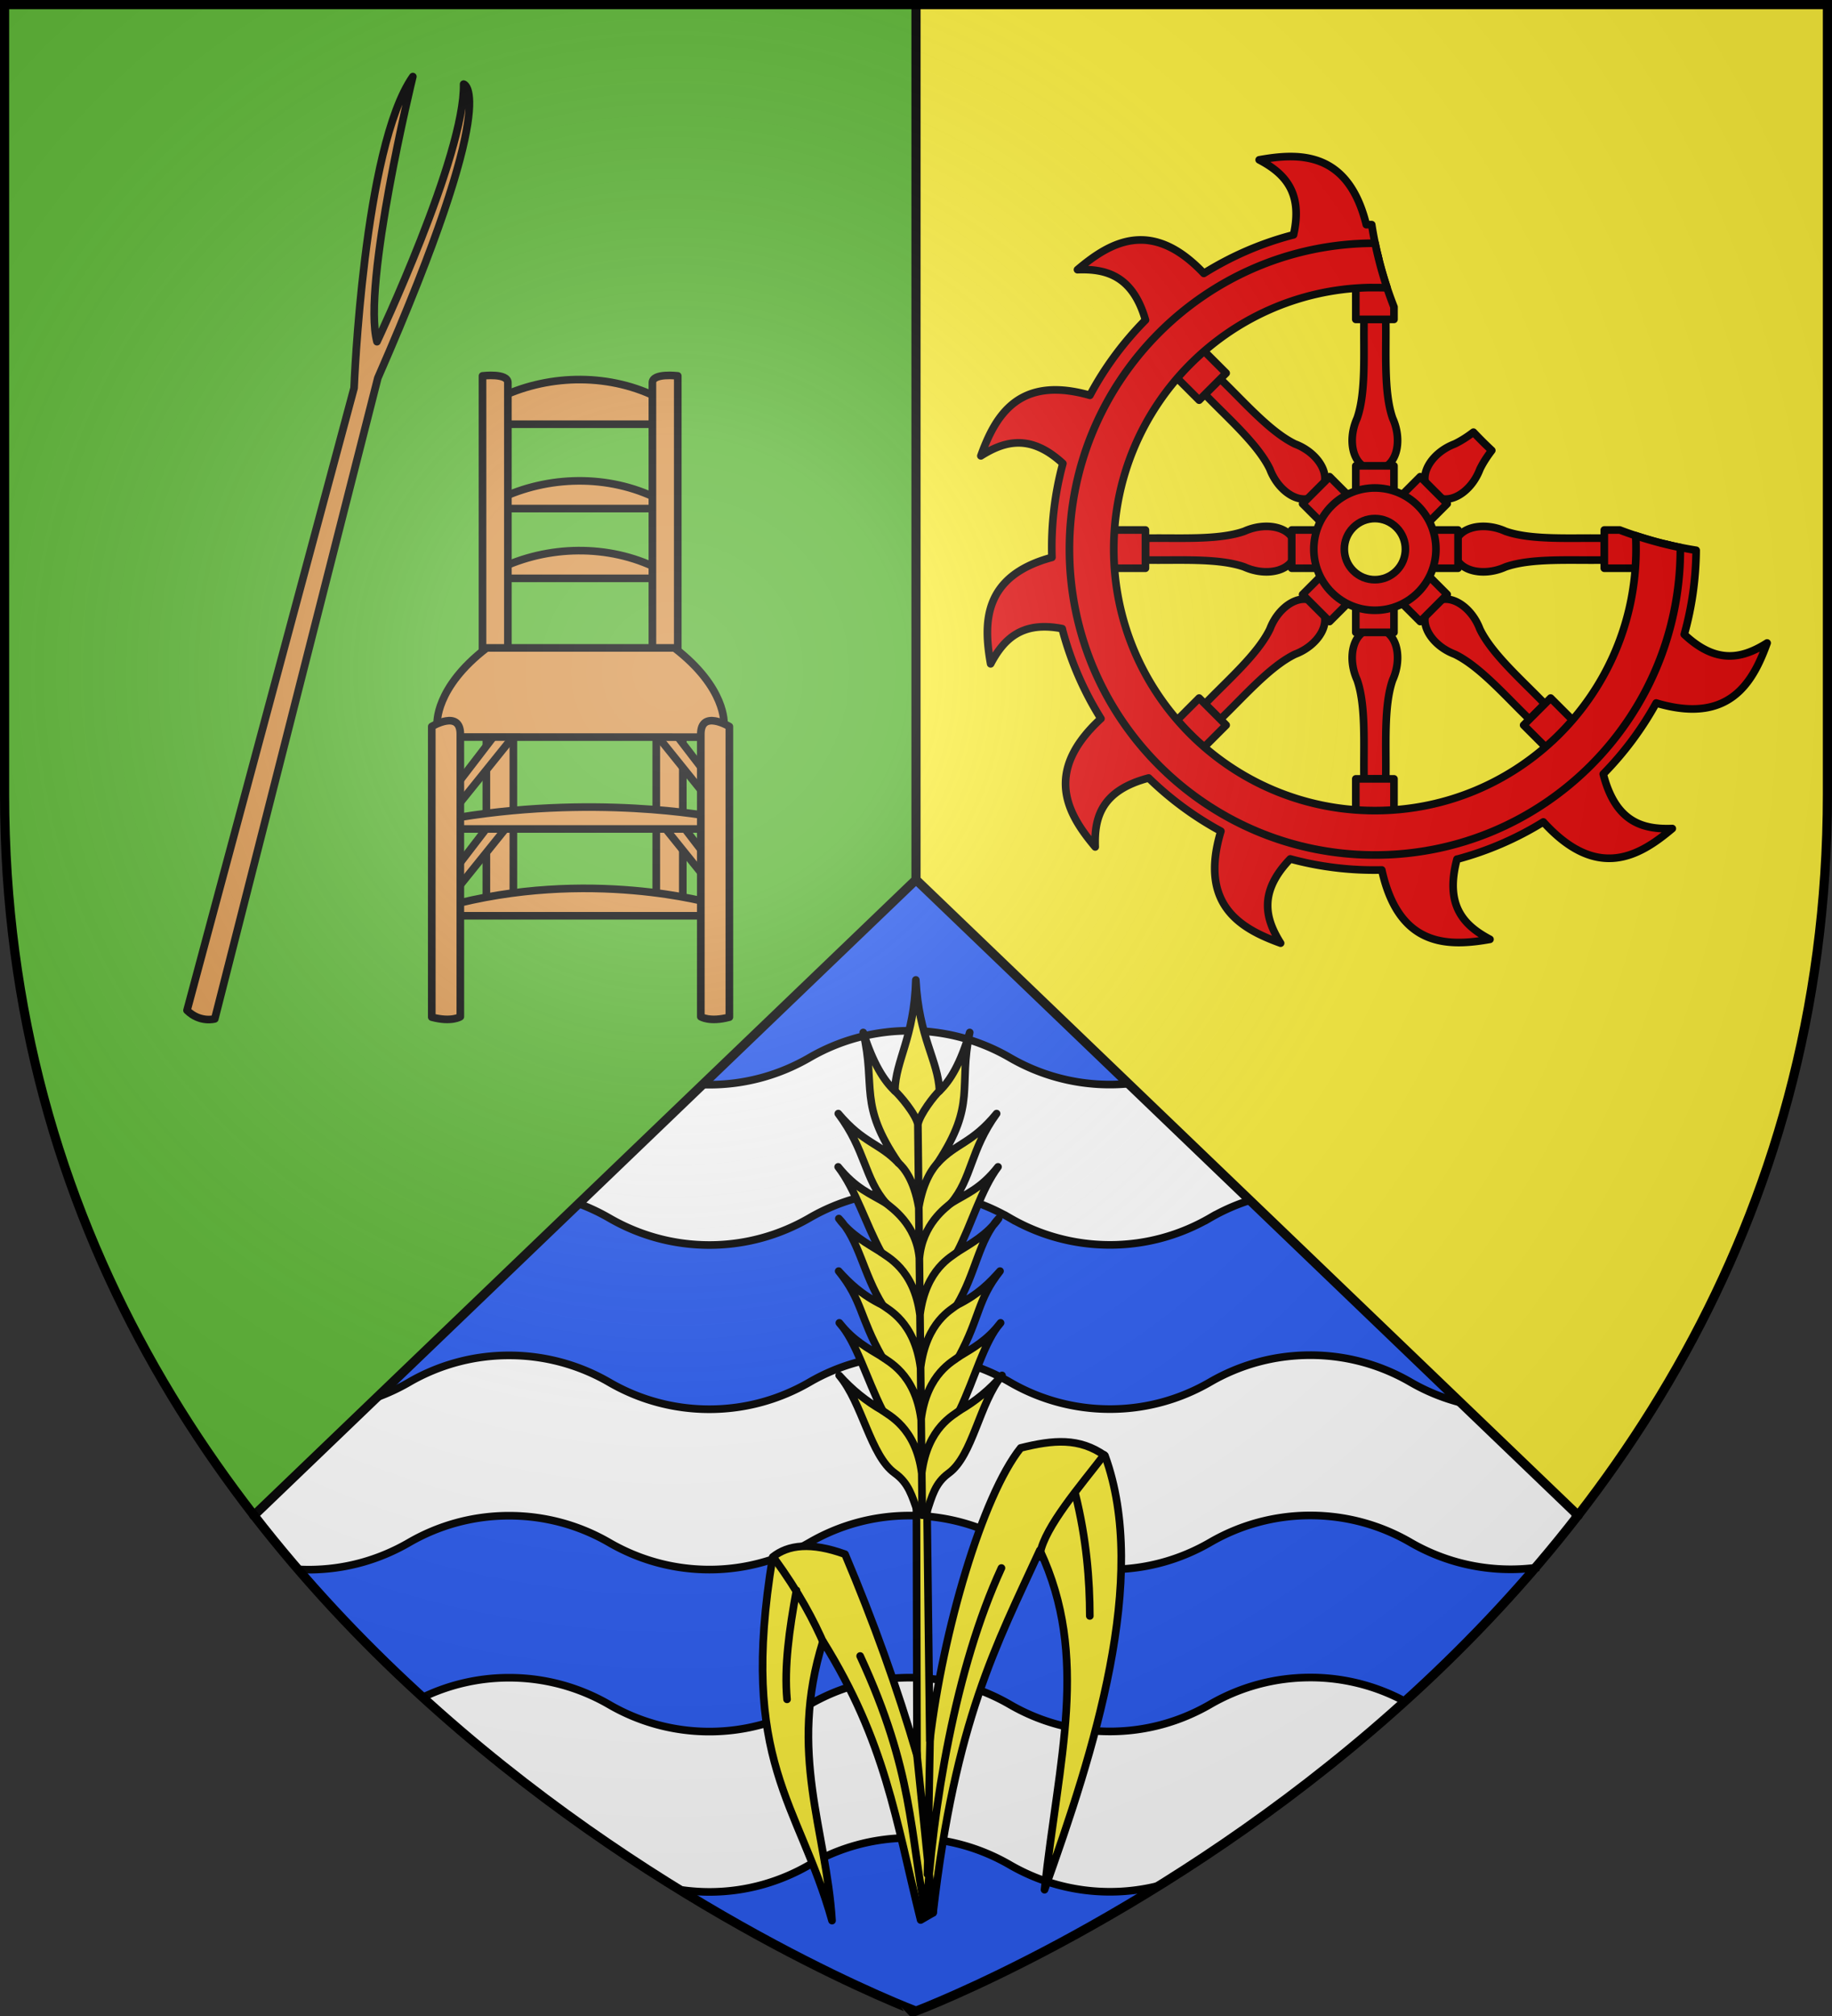
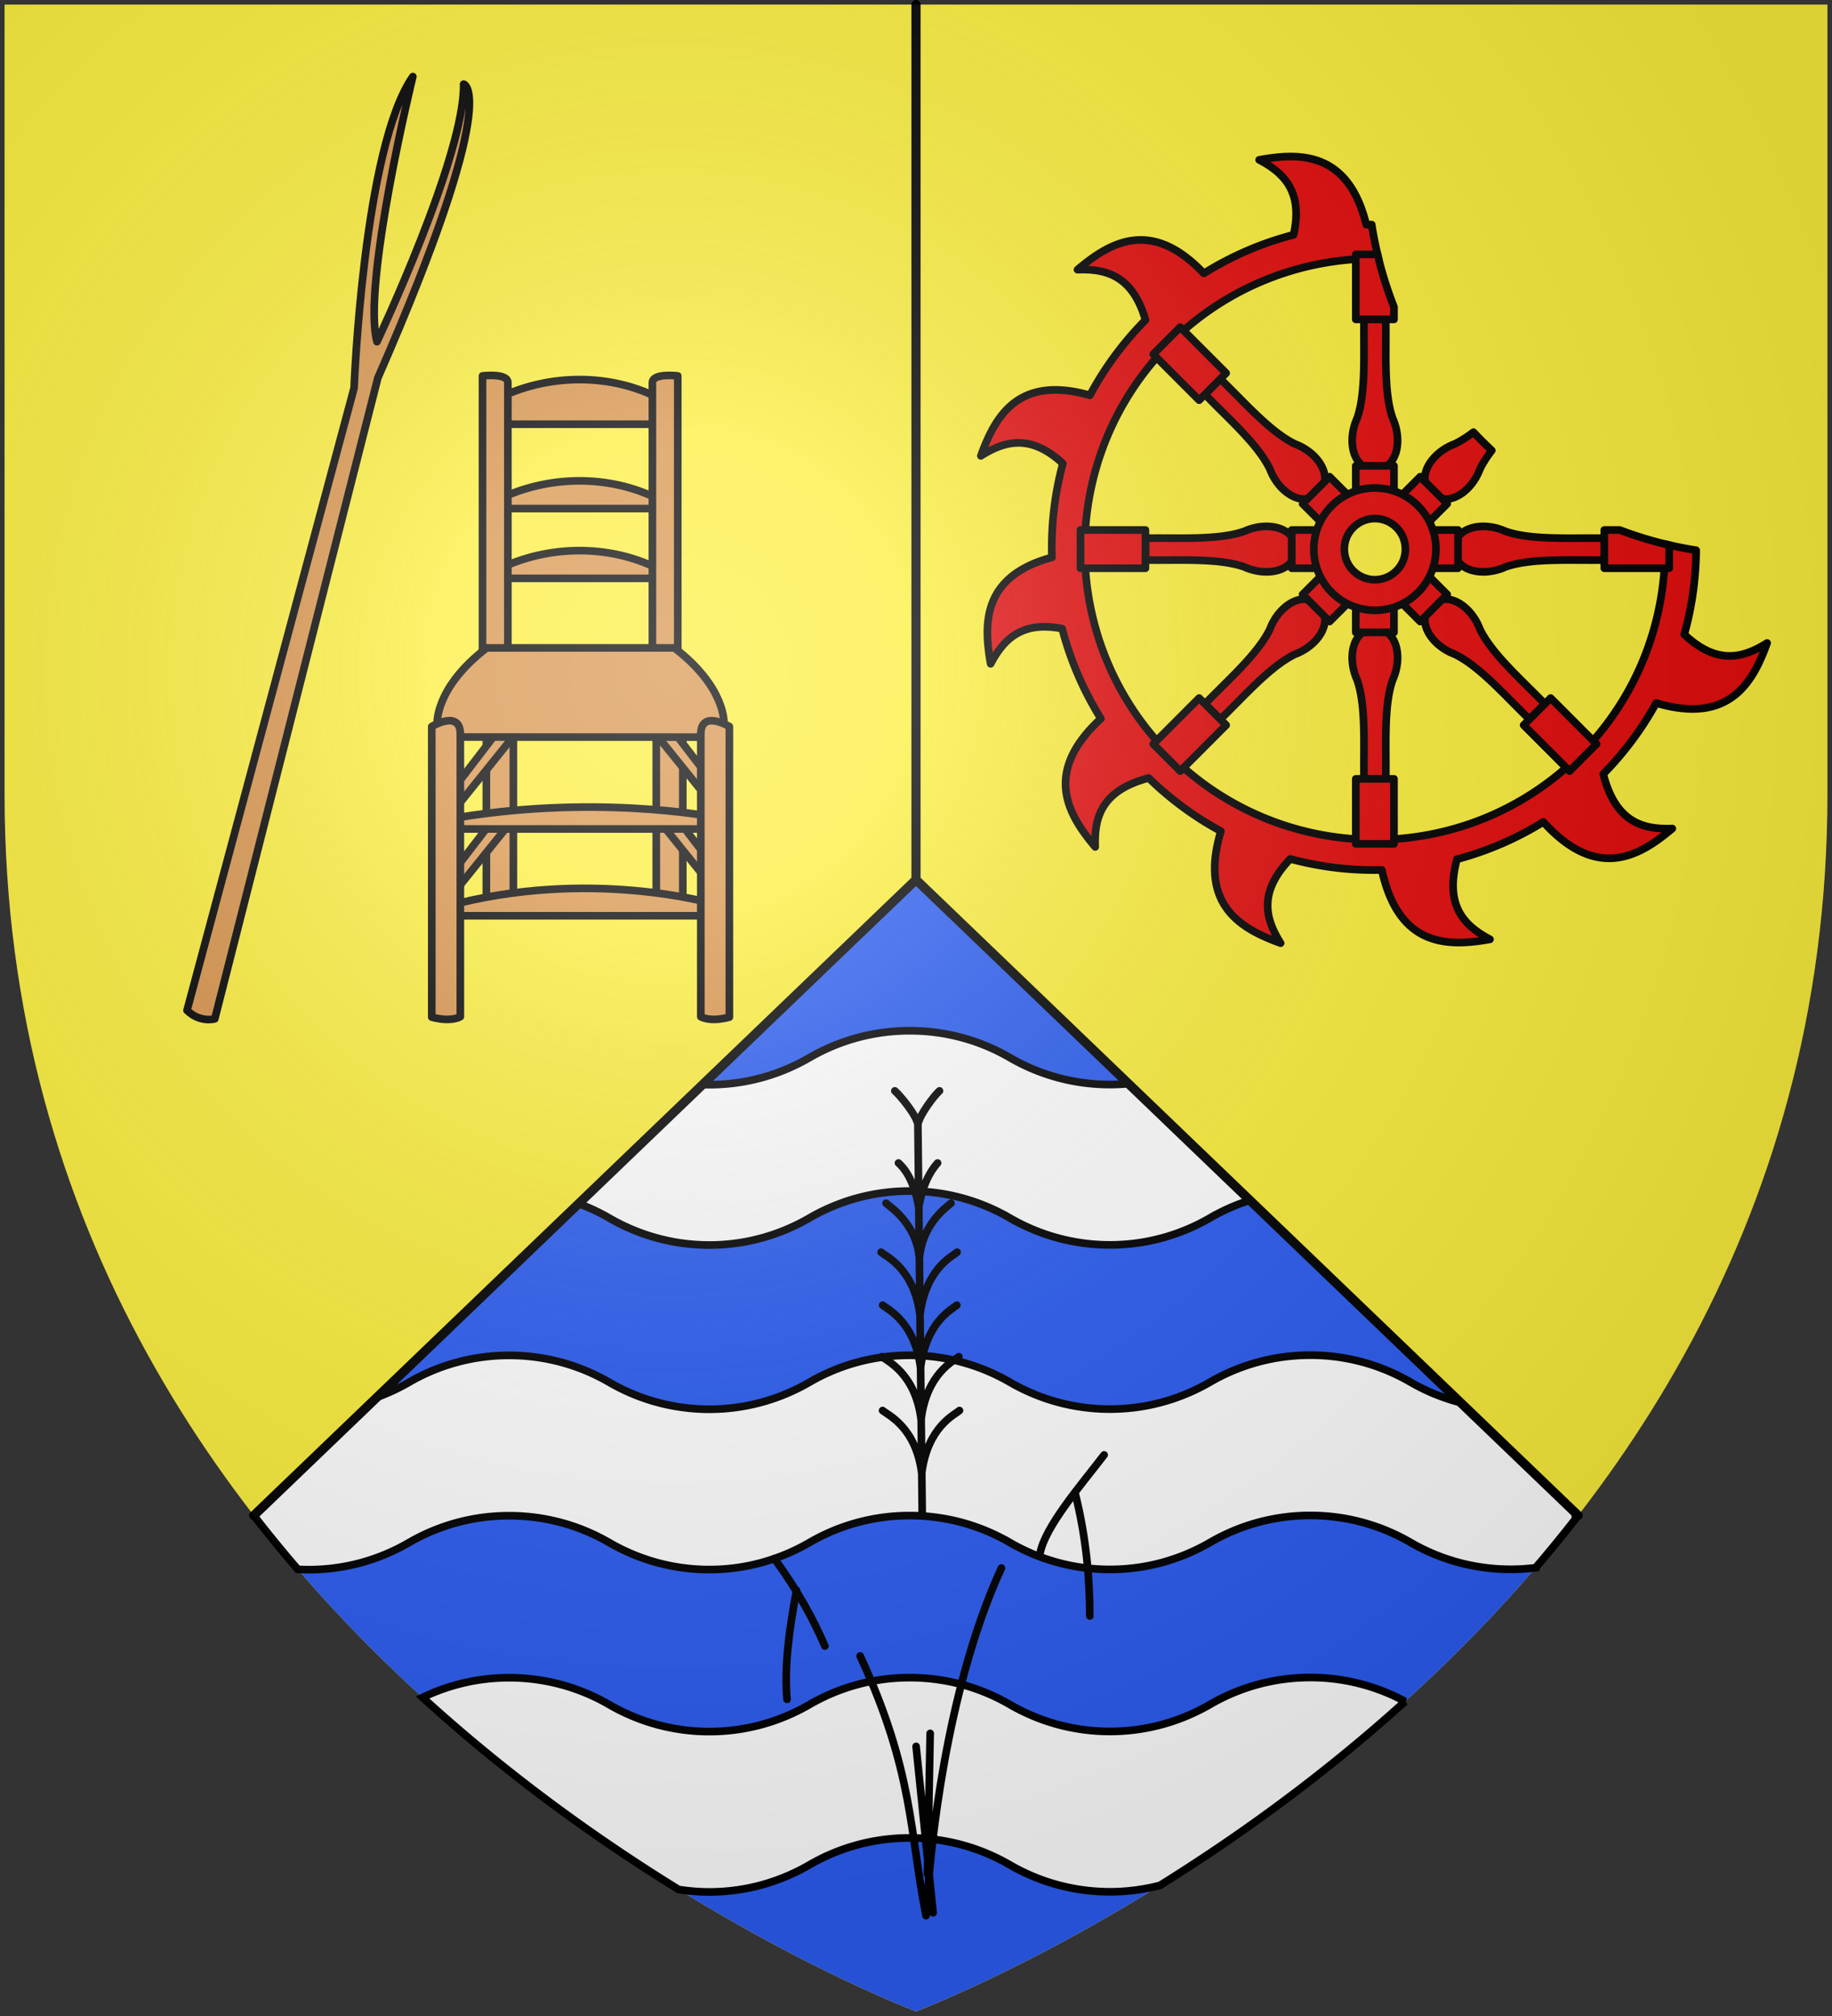
<svg xmlns="http://www.w3.org/2000/svg" width="600" height="660">
  <rect width="100%" height="100%" fill="#333333" stroke="none" />
  <radialGradient id="a" cx="220" cy="220" r="405" gradientUnits="userSpaceOnUse">
    <stop offset="0" stop-color="#fff" stop-opacity=".31" />
    <stop offset=".19" stop-color="#fff" stop-opacity=".25" />
    <stop offset=".6" stop-color="#6b6b6b" stop-opacity=".125" />
    <stop offset="1" stop-opacity=".125" />
  </radialGradient>
  <path fill="#fcef3c" d="M1.5 1.5h597V260c0 286.31-298.5 398.5-298.5 398.5S1.5 546.31 1.5 260z" />
-   <path fill="#5ab532" d="M1.5 1.5H300v657S1.5 546.31 1.5 260z" />
  <path fill="#2b5df2" d="M300 288 83.125 496.156C171.503 610.228 300 658.5 300 658.5s128.497-48.272 216.875-162.344z" />
  <g stroke="#000">
    <path fill="#fff" stroke-width="2.5" d="M297.94 337.451c-11.957 0-23.149 3.203-32.805 8.799-9.66 5.6-20.842 8.857-32.803 8.857q-1.11 0-2.213-.037l-40.607 38.975a65.3 65.3 0 0 1 10.031 4.723c9.657 5.596 20.846 8.828 32.803 8.828 11.96 0 23.13-3.272 32.789-8.871 9.656-5.597 20.848-8.8 32.804-8.8 11.961 0 23.13 3.214 32.79 8.813a65.24 65.24 0 0 0 32.816 8.815c11.96 0 23.146-3.258 32.805-8.858a65.5 65.5 0 0 1 12.994-5.748l-39.77-38.17a65.139 65.139 0 0 1-38.832-8.527c-9.659-5.6-20.842-8.799-32.803-8.799zm131.199 106.207c-11.957 0-23.148 3.203-32.805 8.799-9.659 5.6-20.842 8.855-32.803 8.855a65.14 65.14 0 0 1-32.789-8.812c-9.659-5.6-20.842-8.799-32.803-8.799-11.956 0-23.148 3.203-32.804 8.799-9.66 5.6-20.842 8.857-32.803 8.857a65.14 65.14 0 0 1-32.789-8.814 65.2 65.2 0 0 0-32.818-8.813 65.14 65.14 0 0 0-32.79 8.813 66 66 0 0 1-10.476 4.9l-40.334 38.713a444 444 0 0 0 14.408 17.617c1.192.065 2.391.102 3.6.102 11.96 0 23.144-3.258 32.803-8.857 9.656-5.597 20.847-8.8 32.804-8.8 11.961 0 23.144 3.2 32.803 8.8 9.657 5.596 20.846 8.828 32.803 8.828 11.96 0 23.13-3.272 32.789-8.871 9.656-5.597 20.848-8.8 32.804-8.8 11.961 0 23.13 3.214 32.79 8.813a65.24 65.24 0 0 0 32.816 8.813c11.96 0 23.146-3.256 32.805-8.856a65.14 65.14 0 0 1 32.789-8.814c11.96 0 23.13 3.215 32.789 8.814a65.24 65.24 0 0 0 32.816 8.813c2.773 0 5.502-.176 8.18-.514a444 444 0 0 0 13.066-15.965c-.02-.68-.055-1.366-.08-2.049l-37.54-36.03a65.2 65.2 0 0 1-16.442-6.73 65.1 65.1 0 0 0-32.79-8.812zm0 105.53c-11.957 0-23.148 3.202-32.805 8.798-9.659 5.6-20.842 8.856-32.803 8.856a65.14 65.14 0 0 1-32.789-8.813c-9.659-5.6-20.842-8.799-32.803-8.799-11.956 0-23.148 3.203-32.804 8.8-9.66 5.599-20.842 8.857-32.803 8.857a65.14 65.14 0 0 1-32.789-8.815 65.2 65.2 0 0 0-32.818-8.812 65.1 65.1 0 0 0-28.33 6.46c28.787 26.237 58.166 47.026 83.865 62.866 3.288.512 6.653.789 10.086.789 11.96 0 23.13-3.273 32.789-8.873 9.656-5.596 20.848-8.797 32.804-8.797 11.961 0 23.13 3.213 32.79 8.813a65.24 65.24 0 0 0 32.816 8.812c5.66 0 11.144-.738 16.377-2.1 24.746-15.4 52.736-35.314 80.256-60.207a65.06 65.06 0 0 0-31.04-7.836z" />
    <path fill="none" stroke-linecap="round" stroke-linejoin="round" stroke-width="3" d="M516.875 496.156 300 288 83.125 496.156M300 288V1.5" />
    <g fill="#e20909" stroke-linecap="round" stroke-linejoin="round" stroke-width="2.499">
      <path fill-rule="evenodd" d="M422.888 51.493c-3.515-.022-7.077.466-10.49 1.077 8.307 4.381 14.399 10.61 11.255 24.523-.324.084-.65.157-.973.244-10.3 2.76-19.81 7.008-28.414 12.366-17.252-18.25-30.856-10.084-41.371-1.216 9.574-.366 18.119 2.1 22.266 16.465-7.243 7.317-13.378 15.599-18.202 24.628-13.227-3.77-21.397-1.114-26.851 4.238-4.243 4.163-6.834 9.957-8.858 15.562 7.941-5 16.386-7.15 26.851 2.5a104.9 104.9 0 0 0-3.578 30.708c-22.748 6.13-22.444 21.58-20.077 34.806 4.265-8.087 10.295-14.087 23.447-11.498.062.24.11.49.173.73a105.4 105.4 0 0 0 12.505 28.692c-19.082 17.536-10.846 31.324-1.875 41.961-.375-9.805 2.203-18.515 17.507-22.544a106.2 106.2 0 0 0 23.655 17.403c-7.307 24.212 6.585 31.928 19.557 36.612-5.109-8.115-7.237-16.759 3.16-27.546a105 105 0 0 0 29.978 3.613c3.34 15.082 10.342 21.092 18.376 22.995 5.496 1.302 11.483.685 17.055-.312-8.638-4.557-14.849-11.112-10.803-26.226.045-.012.094.012.14 0a105.2 105.2 0 0 0 28.136-12.158c17.67 19.478 31.545 11.172 42.239 2.154-9.872.377-18.622-2.238-22.613-17.82a106.2 106.2 0 0 0 17.333-23.239c13.513 4.018 21.838 1.373 27.372-3.994 4.304-4.175 6.92-9.976 8.962-15.632-8.016 5.046-16.527 7.153-27.129-2.813 2.49-8.858 3.807-18.102 3.89-27.512-3.45-.545-6.86-1.233-10.212-2.05.434 24.882-8.816 49.91-27.789 68.883-37.096 37.096-97.334 37.096-134.43 0-37.095-37.096-37.095-97.334 0-134.43 18.858-18.857 43.7-28.103 68.431-27.789-.906-3.65-1.673-7.35-2.258-11.115-.594.004-1.176-.015-1.771 0C443.969 59.564 437 53.91 429.106 52.153c-2.025-.451-4.108-.647-6.218-.66" transform="matrix(1 0 0 1.001 -.002 -.29)" />
      <path d="M399.671 235.532c7.615-7.297 16.261-17.32 24.483-21.277 7.871-2.963 12.586-10.895 7.93-15.723-.07-.073-.148-.15-.22-.221a11 11 0 0 0-.222-.221c-4.828-4.656-12.76.059-15.723 7.93-3.957 8.222-13.98 16.868-21.277 24.483l2.515 2.514zm82.894-93.898c-2.046 1.57-4.13 2.884-6.148 3.855-7.871 2.963-12.575 10.908-7.92 15.736.07.073.17.137.243.208.072.073.136.174.209.243 4.828 4.656 12.773-.048 15.735-7.92.974-2.022 2.314-4.095 3.89-6.148a128 128 0 0 1-6.009-5.974m23.38 88.868c-7.297-7.615-17.32-16.26-21.277-24.482-2.963-7.872-10.895-12.587-15.723-7.931-.073.07-.15.148-.221.22-.073.072-.151.15-.221.222-4.656 4.828.059 12.76 7.93 15.723 8.222 3.957 16.868 13.98 24.483 21.277l2.514-2.515zM394.642 129.257c7.297 7.615 17.32 16.26 21.277 24.482 2.963 7.872 10.895 12.587 15.723 7.931.073-.07.15-.148.221-.221.073-.071.151-.148.221-.221 4.656-4.828-.059-12.76-7.93-15.723-8.222-3.957-16.868-13.98-24.483-21.277l-2.515 2.515zm130.798 47.066c-10.544-.225-23.745.75-32.357-2.266-7.66-3.471-16.603-1.196-16.725 5.51-.002.1-.001.21 0 .312a11 11 0 0 0 0 .313c.122 6.706 9.064 8.981 16.725 5.51 8.612-3.015 21.813-2.041 32.357-2.266v-3.557zm-150.294 7.113c10.544.225 23.745-.75 32.357 2.266 7.66 3.471 16.603 1.196 16.725-5.51.002-.1.001-.21 0-.313a11 11 0 0 0 0-.312c-.122-6.706-9.064-8.981-16.725-5.51-8.612 3.015-21.813 2.041-32.357 2.266v3.556zm78.704 71.591c.225-10.544-.75-23.745 2.266-32.357 3.471-7.66 1.196-16.603-5.51-16.725-.1-.002-.21-.001-.312 0a11 11 0 0 0-.313 0c-6.706.122-8.981 9.064-5.51 16.725 3.015 8.612 2.041 21.813 2.266 32.357h3.557zm-7.113-150.294c-.225 10.544.75 23.745-2.266 32.357-3.471 7.66-1.196 16.603 5.51 16.725.1.002.21.001.313 0 .102.001.212.002.312 0 6.706-.122 8.981-9.064 5.51-16.725-3.015-8.612-2.041-21.813-2.266-32.357h-3.556z" transform="matrix(1 0 0 1.001 -.002 -.29)" />
      <path d="m435.455 203.561 8.586-8.586-4.421-4.42-4.421-4.422-8.586 8.586 4.421 4.42zm-48.91 48.91 15.033-15.032-8.843-8.843-15.032 15.032zm78.587-96.271-8.586 8.585 4.421 4.422 4.421 4.42 8.586-8.585-4.421-4.421zm8.842 38.518-8.586-8.586-4.42 4.421-4.422 4.421 8.586 8.586 4.42-4.421zm48.91 48.91-15.032-15.033-8.843 8.843 15.032 15.032zm-96.271-78.587 8.585 8.586 4.422-4.421 4.42-4.422-8.585-8.585-4.421 4.421zm-48.91-48.91 15.032 15.033 8.843-8.843-15.032-15.032zm99.827 57.496h-12.142v12.505h12.142v-6.253zm47.9-.001v12.505h21.258v-7.573a127 127 0 0 1-16.221-4.932zm-102.374 12.506h12.142v-12.505h-12.142v6.252zm-69.169 0h21.259v-12.505h-21.259zm102.66 20.985v-12.142H444.04v12.142h6.253zm0 69.169v-21.259H444.04v21.259zM444.04 152.643v12.142h12.505v-12.142h-6.252zm.001-69.158v21.259h12.505v-4.065a127 127 0 0 1-5.384-17.194z" transform="matrix(1 0 0 1.001 -.002 -.29)" />
      <path d="M464.435 165.738c-7.81-7.81-20.486-7.81-28.295 0s-7.81 20.486 0 28.295 20.486 7.81 28.295 0 7.81-20.486 0-28.295m-7.074 7.074c3.905 3.904 3.905 10.243 0 14.148s-10.243 3.904-14.147 0-3.905-10.244 0-14.148 10.243-3.905 14.147 0" transform="matrix(1 0 0 1.001 -.002 -.29)" />
-       <path d="M450.295 79.838c-55.222 0-100.04 44.818-100.04 100.04s44.818 100.041 100.04 100.041 100.04-44.818 100.04-100.04c0-.176.002-.347 0-.522-4.982-1-9.867-2.328-14.623-3.89a87 87 0 0 1 .104 4.411c0 47.215-38.306 85.521-85.52 85.521s-85.522-38.306-85.522-85.52c0-46.478 37.101-84.35 83.298-85.522.733-.018 1.486 0 2.223 0 1.335 0 2.675.01 3.995.07a126 126 0 0 1-3.925-14.59z" transform="matrix(1 0 0 1.001 -.002 -.29)" />
    </g>
    <g stroke-linecap="round" stroke-linejoin="round" stroke-width="2.5">
-       <path fill="#fcef3c" fill-rule="evenodd" d="M305.59 626.178c7.299-63.103 20.703-87.596 34.961-118.669 16.388 34.991 6.134 68.245 1.532 111.122 16.02-44.832 34.438-102.027 19.799-142.095-8.422-5.95-16.899-5.198-27.608-2.534-12.622 15.826-25.511 60.17-29.761 95.84l-.955-80.176-3.434-.053.193 84.99c-6.428-22.024-14.333-43.956-23.566-65.807-11.193-4.04-18.627-3.113-23.7.932-11.147 67.419 8.555 80.132 19.437 119.021-1.817-29.575-14.453-54.777-2.964-91.438 20.586 33.143 23.787 58.249 31.988 91.237z" transform="matrix(1 0 0 1 .01 .023)" />
      <path fill="none" d="M260.847 520.634c-2.387 12.825-4.057 25.157-3.093 35.674m12.393-17.447c-3.635-8.45-8.541-17.643-16.537-28.637m74.363 3.092c-15.075 32.716-22.578 78.064-24.701 113.8-5.425-27.264-3.961-46.92-21.575-84.995m70.442-53.182c3.73 14.95 4.75 28.404 4.776 40.069m-16.3-20.444c1.584-8.753 13.322-22.284 20.988-32.276m-56.973 91.163-.868 46.13m-3.735-41.865 5.563 54.462" transform="matrix(1 0 0 1 .01 .023)" />
-       <path fill="#fcef3c" fill-rule="evenodd" d="M303.464 495.122c1.825-5.456 2.752-9.572 7.261-12.867 7.86-5.745 10.02-23 17.438-32-4.035 4.638-8.677 8.476-13.937 11.5 5.114-10.638 8.067-22.619 13.468-28.696-4.534 5.916-9.11 8.245-13.68 11.067 7.018-12.987 5.98-18.461 13.493-28.016-3.43 3.858-7.155 7.682-14.15 11.143 6.249-10.429 7.157-21.285 13.68-28.339-3.728 5.287-9.136 8.199-13.586 11.012 4.882-9.368 7.827-20.472 13.4-27.94-5.688 7.238-10.415 8.795-15.403 11.9 6.914-8.091 6.233-17.359 14.94-29.337-8.032 9.813-13.203 9.58-19.322 16.171 12.806-19.477 6.715-24.618 10.517-42.733-3.028 10.214-6.386 15.75-9.896 19.126-.459-10.098-6.778-17.426-7.75-36.329-.518 18.903-6.662 26.23-6.877 36.33-3.592-3.376-7.083-8.913-10.356-19.127 4.237 18.115-1.73 23.256 11.545 42.733-6.278-6.592-11.443-6.358-19.712-16.171 8.996 11.978 8.538 21.246 15.647 29.336-5.063-3.104-9.828-4.661-15.69-11.898 5.753 7.467 8.965 18.571 14.073 27.939-4.518-2.813-9.996-5.725-13.852-11.012 6.694 7.054 7.863 17.91 14.362 28.339-7.078-3.46-10.895-7.285-14.417-11.143 7.742 9.555 6.837 15.03 14.167 28.016-4.638-2.822-9.27-5.15-13.946-11.067 5.547 6.077 8.788 18.058 14.159 28.696-5.334-3.024-10.068-6.862-14.214-11.5 7.635 9 10.209 26.255 18.207 32 4.588 3.295 5.615 7.411 7.57 12.867z" transform="matrix(1 0 0 1 .01 .023)" />
      <path fill="none" d="M301.865 482.242c1.928-15.145 10.74-19.074 12.36-20.487m-12.572 2.858c1.928-15.146 10.74-19.075 12.36-20.487m-12.537 3.614c1.927-15.146 10.262-19.075 11.882-20.487m-12.073 3.16c1.928-15.146 10.546-19.074 12.166-20.487m-12.348 1.985c.968-11.24 8.725-16.613 10.345-18.026m-10.558 1.383c1.554-9.206 4.933-13.135 6.176-14.548m-6.459-12.643c.595-3.268 5.46-9.551 7.08-10.964m-5.822 125.129c-1.928-15.145-11.206-19.074-12.825-20.487m12.613 2.858c-1.928-15.146-11.206-19.075-12.826-20.487m12.649 3.614c-1.928-15.146-10.78-19.075-12.399-20.487m12.208 3.16c-1.928-15.146-11.098-19.074-12.718-20.487m12.536 1.985c-.968-11.24-9.3-16.613-10.92-18.026m10.707 1.383c-1.555-9.206-5.02-13.135-6.64-14.548m6.357-12.643c-.594-3.268-5.927-9.551-7.547-10.964m8.974 138.917-1.427-127.953" transform="matrix(1 0 0 1 .01 .023)" />
    </g>
    <g fill="#d89349" stroke-linecap="round" stroke-linejoin="round" stroke-width="1.655">
      <path d="m-288.956 150.028-.408-2.1c-10.717-5.354-23.859-5.123-34.577.115l.077 1.985zm0-15.134-.408-2.1c-10.717-5.354-23.859-5.123-34.577.115l.077 1.985zm-34.908-18.3h34.908v-5.55c-10.545-5.476-23.59-5.424-34.307-.423-1.268.112-.806 1.265-.81 2.135zM-326.56 181.941v39.58h42.577v-39.549h-5.75v38.238h-30.975v-38.267z" transform="matrix(1.511 0 0 1.509 652.722 -37.054)" />
      <path d="m-277.915 211.683-7.136-9.312-5.015-.95 13.22 16.439.57-4.744zm-54.289 0 7.136-9.312 5.015-.95-13.22 16.439-.57-4.744zm54.289-17.907-7.136-9.312-3.527-3.527-1.488 2.576 13.22 16.44.57-4.744zm-54.289 0 7.136-9.312 3.527-3.527 1.488 2.576-13.22 16.44-.57-4.744z" transform="matrix(1.511 0 0 1.509 652.722 -37.054)" />
      <path d="M-333.853 204.403h56.399v-2.623s-26.188-5.169-57.912.605zm0 18.834h56.399v-2.623s-26.938-7.87-57.912.605zM-285.071 168.452v-62.351s-5.499-.686-5.499 1.473v60.878zm-42.325 0v-62.351s5.499-.686 5.499 1.473v60.878z" transform="matrix(1.511 0 0 1.509 652.722 -37.054)" />
      <path d="M-275.06 181.581s.567-7.781-10.733-16.458h-40.695c-11.3 8.677-10.733 16.458-10.733 16.458l5.017 2.88 52.127.017z" transform="matrix(1.511 0 0 1.509 652.722 -37.054)" />
      <path d="M-273.888 245.232v-63.058s-6.19-3.746-6.19 1.658v61.299s1.909 1.248 6.19.1m-64.505 0v-63.058s6.19-3.746 6.19 1.658v61.299s-1.908 1.248-6.19.1" transform="matrix(1.511 0 0 1.509 652.722 -37.054)" />
    </g>
    <path fill="#d89349" stroke-linecap="round" stroke-linejoin="round" stroke-width="2.5" d="m61.25 330.77 54.714-203.73s3.059-78.868 19.244-101.97c0 0-16.69 68.183-11.745 86.798 0 0 28.83-61.005 28.38-84.33 0 0 12.814 2.691-28.1 96.218L70.346 333.56s-4.838 1.395-9.095-2.792" />
  </g>
  <path fill="url(#a)" d="M1.5 1.5h597V260c0 286.31-298.5 398.5-298.5 398.5S1.5 546.31 1.5 260z" />
-   <path fill="none" stroke="#000" stroke-width="3" d="M1.5 1.5h597v258.46c0 286.265-298.5 398.438-298.5 398.438S1.5 546.225 1.5 259.96z" />
</svg>